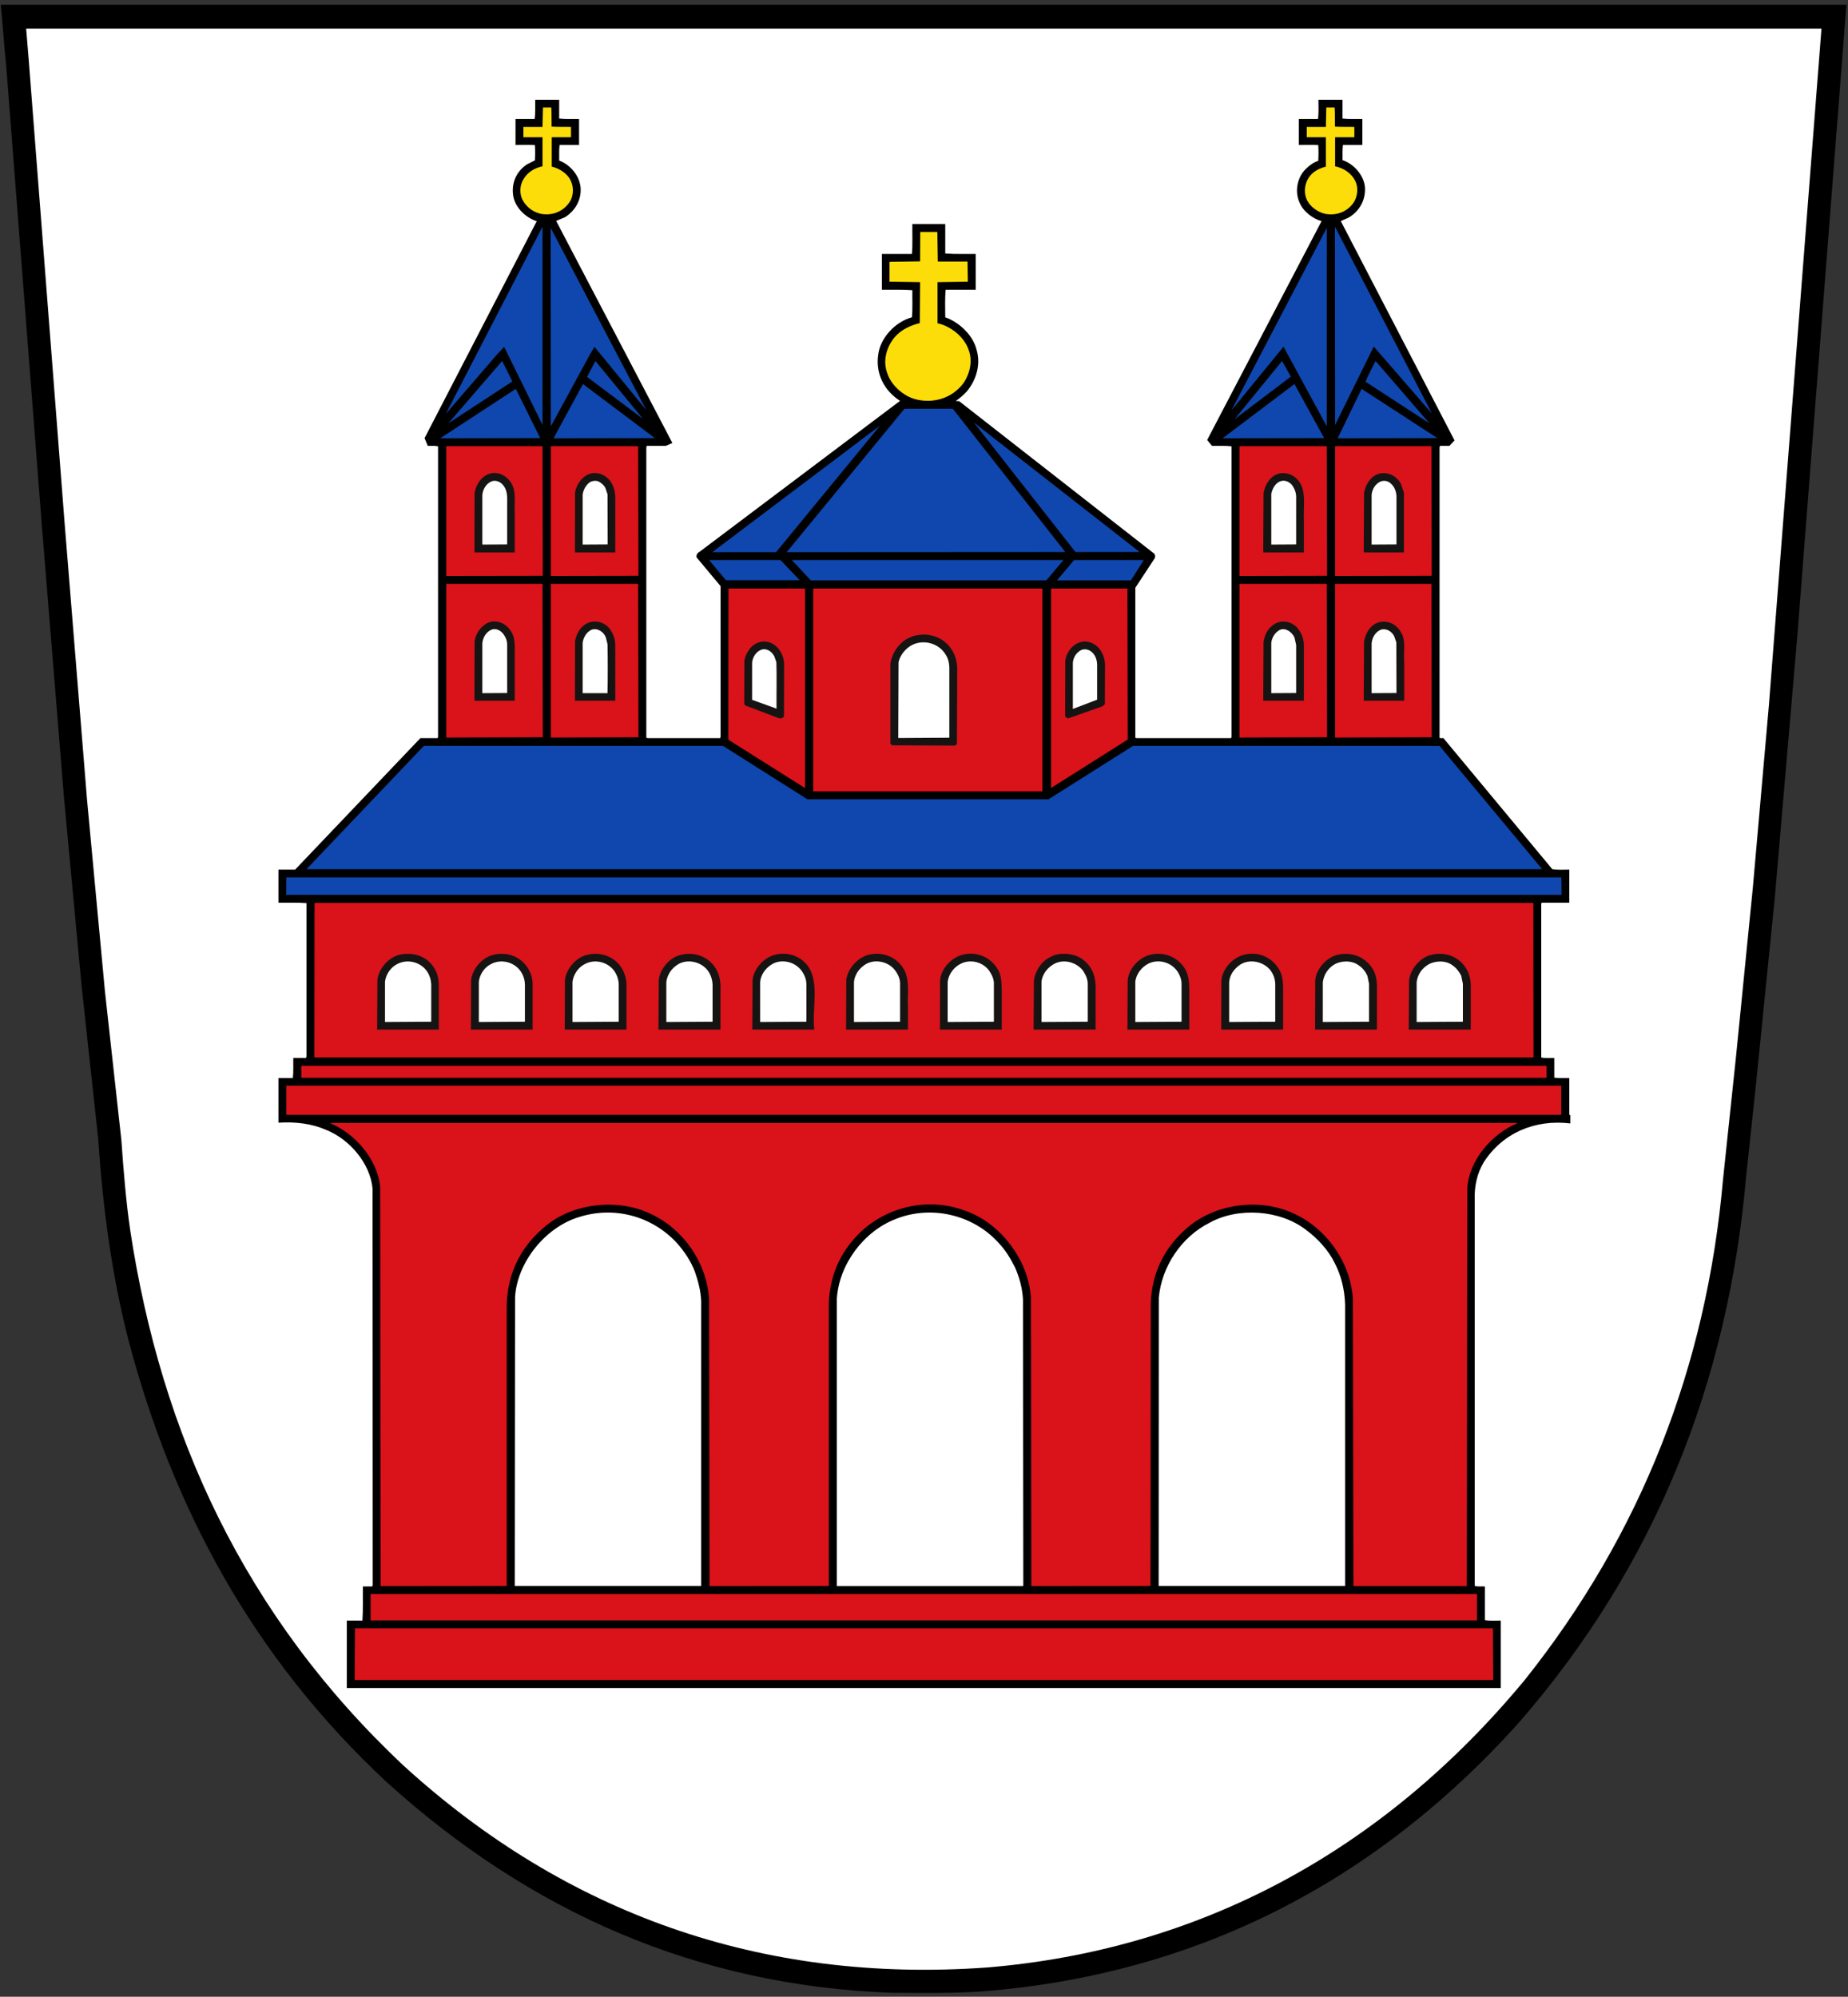
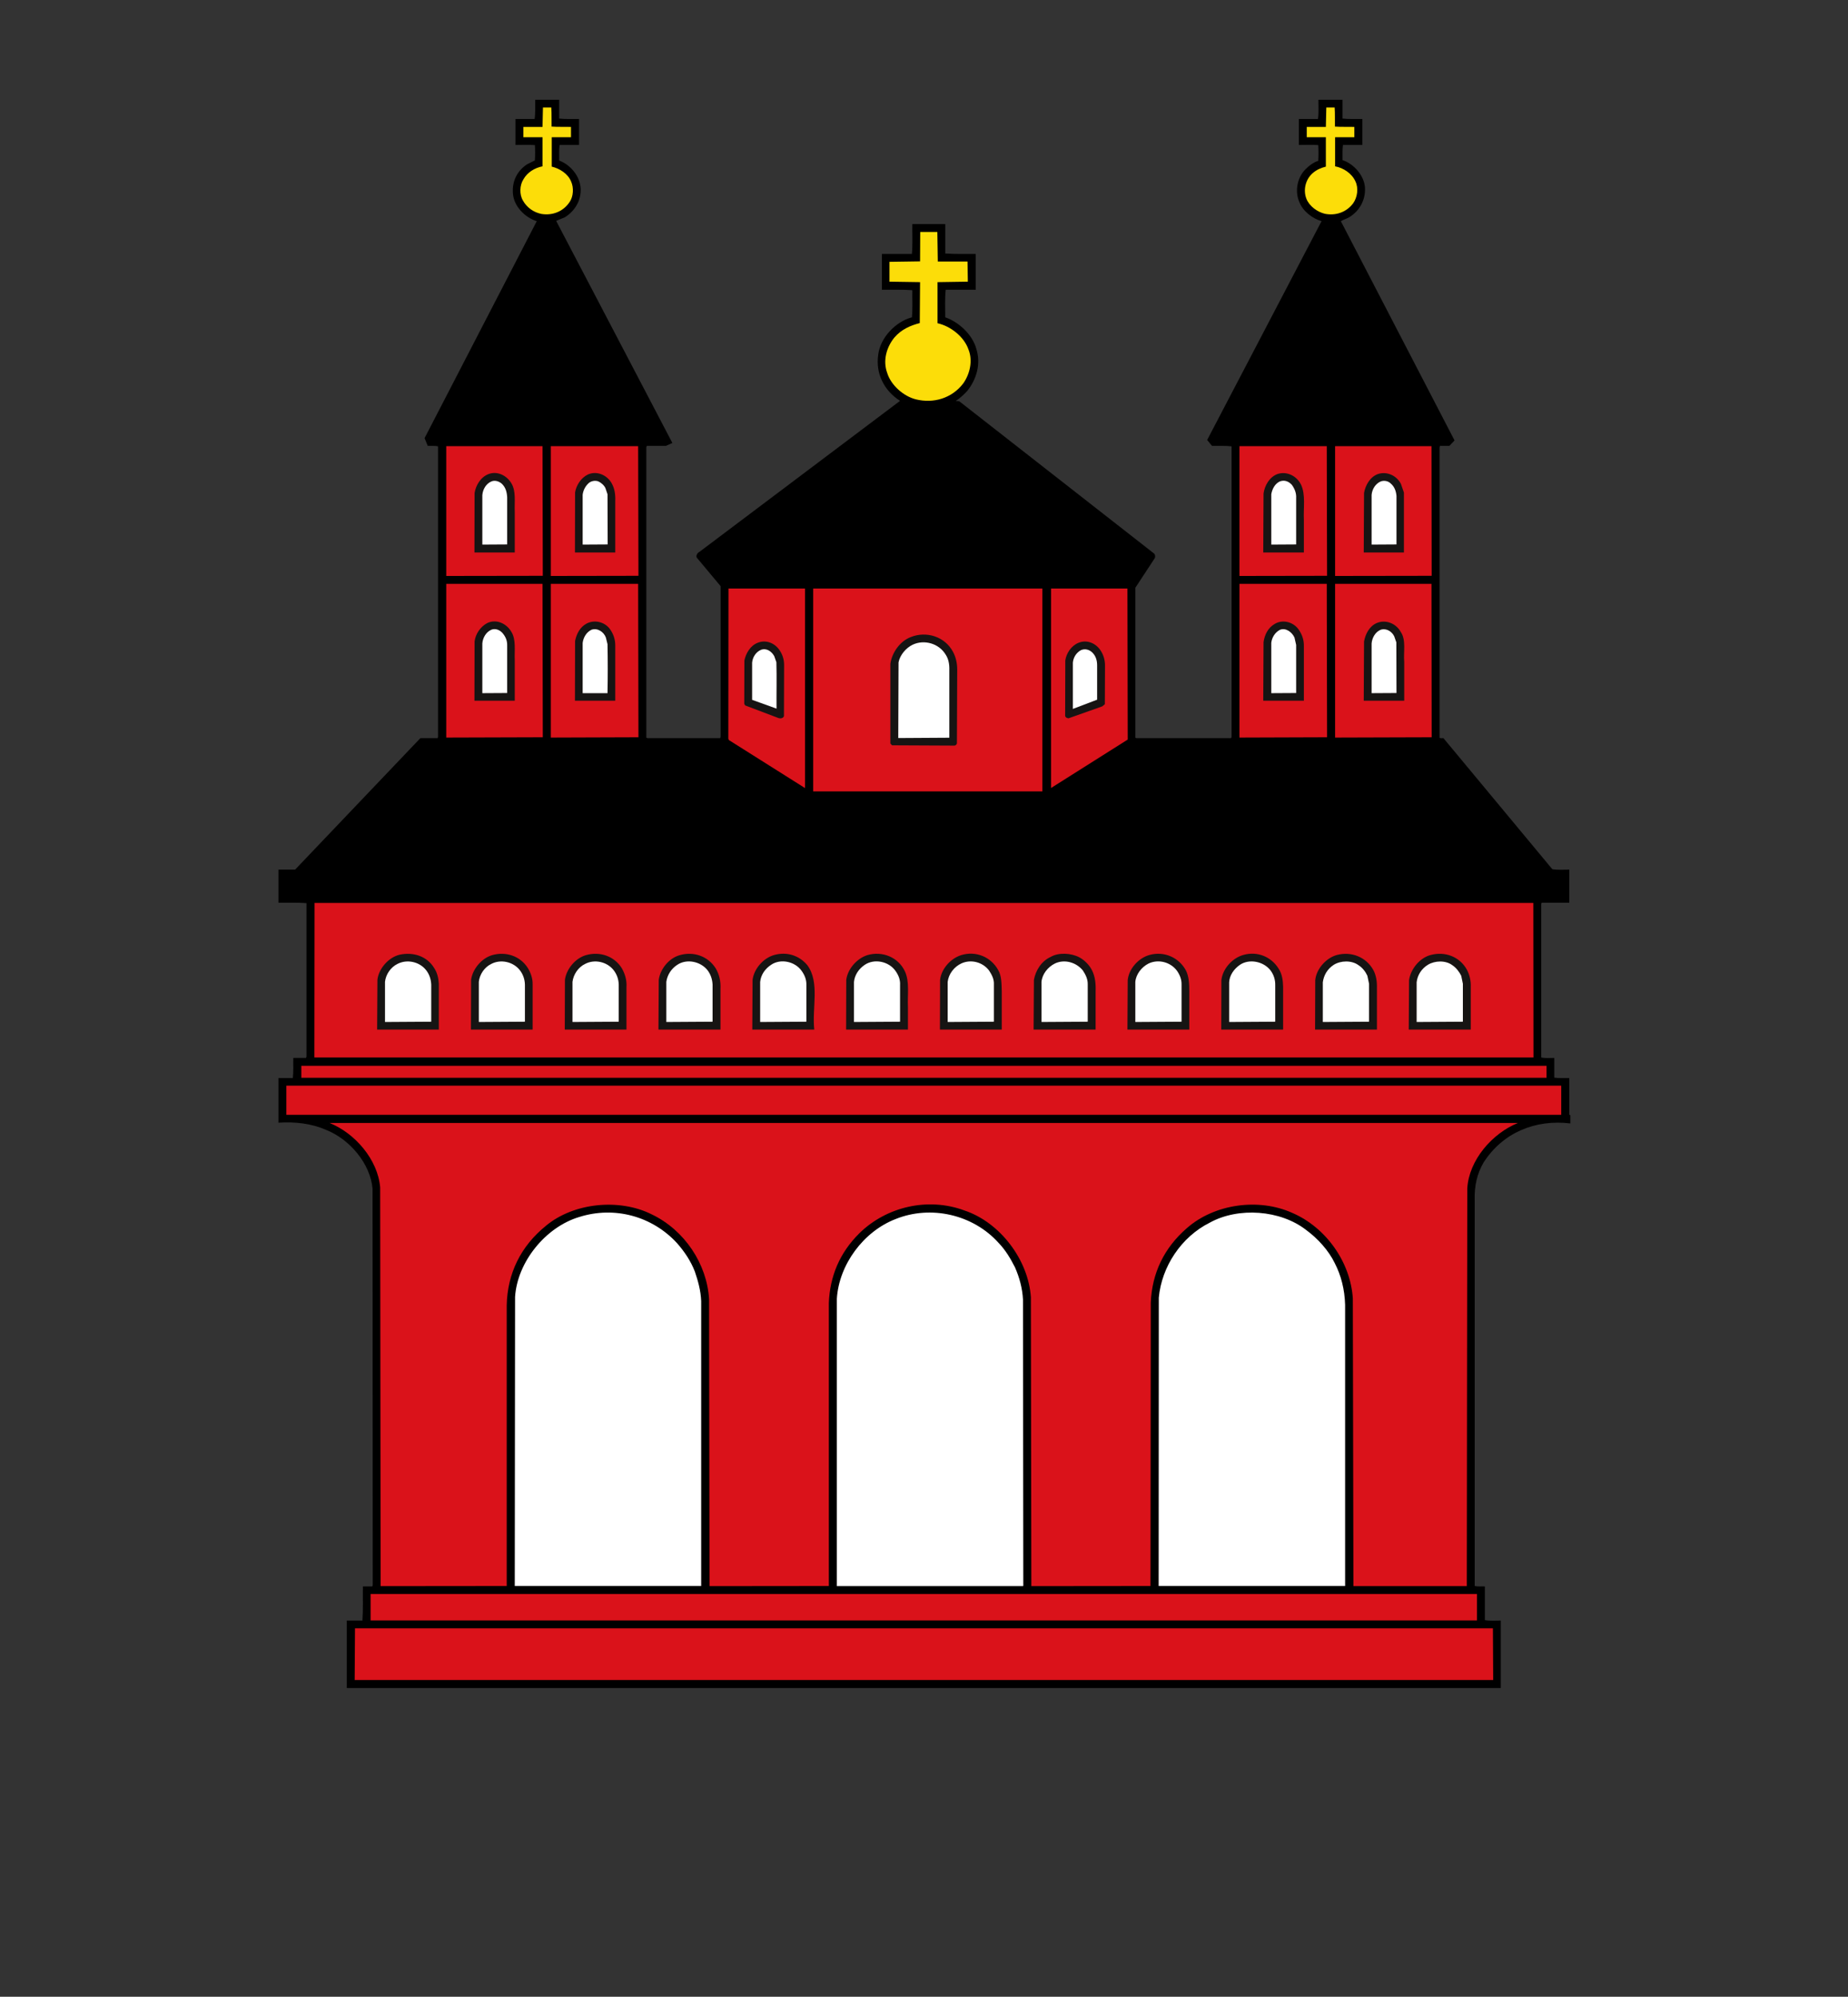
<svg xmlns="http://www.w3.org/2000/svg" xmlns:ns1="http://www.inkscape.org/namespaces/inkscape" xmlns:ns2="http://sodipodi.sourceforge.net/DTD/sodipodi-0.dtd" width="299pt" version="1.1" height="323pt" viewBox="0 0 299 323" id="svg2" ns1:version="0.48.4 r9939" ns2:docname="DEU Speyer COA.svg">
  <rect x="0" y="0" width="299" height="323" fill="#333333" stroke="none" />
  <ns2:namedview pagecolor="#ffffff" bordercolor="#666666" borderopacity="1" objecttolerance="10" gridtolerance="10" guidetolerance="10" ns1:pageopacity="0" ns1:pageshadow="2" ns1:window-width="826" ns1:window-height="763" id="namedview27" showgrid="false" ns1:zoom="0.41331814" ns1:cx="234.48808" ns1:cy="33.324776" ns1:window-x="0" ns1:window-y="0" ns1:window-maximized="0" ns1:current-layer="svg2" />
  <defs id="defs4">
    <clipPath id="Clip0">
      <path d="M0 0 L298.628 0 L298.628 321.714 L0 321.714 L0 0 Z" transform="translate(0.115, 0.762)" id="path7" />
    </clipPath>
  </defs>
  <g id="Hintergrund">
    <g id="Gruppe1" clip-path="url(#Clip0)">
-       <path style="fill:#000000;fill-rule:evenodd;stroke:none" d="M290.703 101.88 L287.037 144.507 L284.012 174.479 L282.404 189.542 C279.482 222.881 267.689 252.554 245.595 277.942 C221.866 304.325 192.661 318.694 158.852 321.368 C154.045 321.714 148.964 321.613 144.062 321.593 C112.656 320.426 85.705 308.535 62.52 287.58 C40.572 267.195 27.74 242.772 20.686 216.07 C18.006 205.667 16.521 194.742 15.78 183.499 L13.102 158.899 L10.23 128.161 L6.64 84.046 L0.869 9.637 C0.521 6.441 0.348 3.194 0 0 L298.628 0 L290.703 101.88 Z" transform="translate(0.115, 0.762)" id="path11" />
-       <path style="fill:#ffffff;fill-rule:evenodd;stroke:none" d="M281.978 109.387 L279.378 138.939 L276.629 166.506 L274.549 186.174 C271.876 216.468 261.295 243.491 242.498 267.099 C219.436 294.964 189.738 310.793 155.479 313.642 C118.917 316.268 87.262 304.848 61.154 281.069 C35.321 256.868 21.843 227.34 16.841 194.397 C16.145 189.618 15.752 184.687 15.404 179.759 L12.754 155.782 L9.857 124.793 L6.239 80.184 L0.418 5.055 L0 0 L290.479 0 L281.978 109.387 Z" transform="translate(4.229, 4.624)" id="path13" />
      <path style="fill:#000000;fill-rule:evenodd;stroke:none" d="M45.421 3.039 C46.454 3.161 47.576 3.087 48.637 3.113 L48.637 7.311 L45.494 7.311 C45.37 8.092 45.444 9 45.421 9.834 C47.284 10.521 48.83 12.408 48.903 14.443 C48.952 16.331 47.973 17.977 46.353 19.005 L44.932 19.594 L63.739 55.523 L62.661 55.991 L59.595 55.991 L59.521 56.236 L59.521 103.199 L59.744 103.274 L71.464 103.274 L71.537 103.052 L71.537 78.676 L67.664 74.04 C67.542 73.673 67.791 73.279 68.154 73.106 L100.574 48.707 C98.002 47.062 96.582 44.291 97.045 41.226 C97.363 38.502 99.866 35.878 102.492 35.192 C102.637 33.77 102.538 32.274 102.564 30.803 C100.97 30.68 99.278 30.755 97.633 30.727 L97.633 24.94 L102.492 24.94 C102.637 23.373 102.538 21.727 102.564 20.109 L107.886 20.109 L107.886 24.866 C109.478 24.99 111.171 24.919 112.815 24.94 L112.815 30.727 L107.959 30.727 C107.811 32.175 107.886 33.696 107.886 35.192 C110.094 35.952 112.3 38.013 112.914 40.294 C113.696 42.745 112.934 45.273 111.414 47.137 C110.852 47.749 110.238 48.289 109.602 48.707 C109.702 48.779 109.995 48.707 110.165 48.779 L141.706 73.429 C141.852 73.6 141.901 73.943 141.779 74.163 L138.639 78.946 L138.639 103.199 L138.858 103.274 L154.14 103.274 L154.212 103.052 L154.212 56.062 C153.207 55.939 152.103 56.013 151.048 55.991 L150.264 55.032 L168.755 19.671 L168.805 19.645 C167.358 19.251 165.787 18.072 165.2 16.602 C164.415 14.86 164.807 12.631 166.158 11.256 C166.771 10.643 167.457 10.128 168.239 9.882 C168.291 9.048 168.291 8.165 168.239 7.33 C167.208 7.259 166.158 7.311 165.101 7.311 L165.101 3.113 L168.191 3.113 C168.338 2.135 168.263 1.029 168.263 0 L172.163 0 L172.163 3.039 C173.196 3.161 174.322 3.087 175.377 3.113 L175.377 7.311 L172.238 7.311 C172.118 8.092 172.19 8.952 172.163 9.761 C174.003 10.372 175.647 12.236 175.794 14.174 C175.919 16.186 174.935 17.977 173.244 19.005 C172.825 19.251 172.336 19.374 171.895 19.645 L190.288 55.106 L189.455 55.991 L187.933 55.991 L187.864 56.236 L187.864 103.199 C188.033 103.343 188.279 103.25 188.498 103.274 L206.106 124.463 C206.966 124.609 207.946 124.535 208.855 124.535 L208.855 129.882 L204.389 129.882 L204.316 130.103 L204.316 154.921 C204.978 155.072 205.714 154.994 206.424 154.994 L206.424 158.184 C207.211 158.306 208.069 158.232 208.855 158.258 L208.855 164.168 L209.026 164.265 L209.026 165.59 C203.337 164.903 198.089 167.088 194.997 171.895 C193.942 173.685 193.475 175.719 193.55 178 L193.55 240.419 C194.041 240.54 194.653 240.466 195.194 240.49 L195.194 245.935 C196.002 246.082 196.911 246.009 197.77 246.009 L197.77 256.921 L11.06 256.921 L11.06 246.009 L13.589 246.009 C13.71 244.217 13.637 242.329 13.662 240.49 L15.183 240.49 L15.256 240.264 L15.229 176.16 C14.863 172.041 11.479 168.116 7.677 166.619 C5.372 165.615 2.748 165.297 0 165.469 L0 158.258 L2.332 158.258 C2.451 157.201 2.38 156.097 2.404 154.994 L4.461 154.994 L4.539 154.774 L4.539 129.954 C3.066 129.835 1.52 129.909 0 129.882 L0 124.535 L2.698 124.535 L22.956 103.274 L25.752 103.274 L25.825 103.052 L25.825 56.062 C25.311 55.939 24.721 56.013 24.158 55.991 L23.643 54.737 L41.792 19.645 C39.902 19.056 38.086 17.24 37.941 15.183 C37.766 13.267 38.58 11.525 40.22 10.447 L41.494 9.808 C41.545 9 41.545 8.142 41.494 7.33 C40.465 7.259 39.413 7.311 38.356 7.311 L38.356 3.113 L41.448 3.113 C41.596 2.135 41.522 1.029 41.545 0 L45.421 0 L45.421 3.039 Z" transform="translate(45.051, 16.138)" id="path15" />
-       <path style="fill:#0f47af;fill-rule:evenodd;stroke:none;fill-opacity:1" d="M35.27 19.448 L34.091 20.7 L25.824 30.29 L41.476 0 L41.476 32.082 L35.27 19.448 Z M175.966 19.398 L169.713 32.082 L169.685 0 L185.384 30.238 L175.966 19.398 Z M49.887 19.448 L49.149 20.675 L42.823 32.301 L42.797 0.196 L58.271 29.675 L49.887 19.448 Z M161.424 19.522 L161.349 19.448 L152.936 29.725 L168.364 0.196 L168.364 32.301 L161.424 19.522 Z M26.243 31.809 L34.95 21.73 L36.591 25.041 L26.243 31.809 Z M48.682 24.305 L50.033 21.73 L57.734 31.1 L48.682 24.305 Z M153.453 31.149 L161.131 21.73 L162.553 24.257 L153.453 31.149 Z M174.642 25.089 C175.084 23.961 175.72 22.833 176.26 21.73 L184.968 31.809 L174.642 25.089 Z M59.644 34.212 L43.261 34.237 L48.02 25.458 L59.597 34.164 L59.644 34.212 Z M151.514 34.237 L163.14 25.458 L167.946 34.212 L151.514 34.237 Z M24.917 34.237 L37.157 26.243 L41.106 34.212 L24.917 34.237 Z M170.129 34.237 L174.004 26.243 L186.268 34.212 L170.129 34.237 Z M126.06 52.632 L80.981 52.657 L100.038 29.458 L107.862 29.458 L126.06 52.632 Z M138.053 52.632 L127.701 52.632 L111.268 31.686 L138.025 52.581 L138.053 52.632 Z M68.94 52.657 L96.092 32.178 L79.264 52.657 L68.94 52.657 Z M83.091 57.194 L71.147 57.194 L68.426 53.933 L79.978 53.933 L83.091 57.194 Z M122.994 57.218 L84.883 57.218 L81.814 53.933 L125.764 53.933 L122.994 57.218 Z M136.678 57.218 L124.711 57.218 L127.483 53.933 L138.763 53.933 L136.678 57.218 Z M84.341 92.634 L123.338 92.634 L137.021 83.998 L186.614 83.998 L203.215 103.938 L3.289 103.938 L22.267 83.998 L70.684 83.998 L84.341 92.634 Z M206.303 105.26 C206.377 106.172 206.331 107.149 206.351 108.081 L0 108.081 L0.026 105.26 L206.303 105.26 Z" transform="translate(46.301, 36.663)" id="path17" />
      <path style="fill:#fcdd09;fill-rule:evenodd;stroke:none;fill-opacity:1" d="M67.712 24.918 L72.519 24.918 L72.57 28.178 L67.666 28.253 L67.666 34.9 C69.773 35.365 71.981 37.081 72.691 39.19 C73.403 41.006 72.886 43.163 71.808 44.663 C69.972 47.04 67.025 47.922 64.156 47.212 C62.172 46.718 60.133 44.929 59.523 42.943 C58.788 40.933 59.422 38.774 60.672 37.228 C61.828 35.879 63.276 35.272 64.794 34.874 L64.843 28.253 L59.892 28.178 L59.892 24.967 L64.843 24.894 L64.868 20.135 L67.638 20.135 L67.712 24.918 Z M5.175 0 C5.249 1.007 5.199 2.062 5.224 3.092 C6.253 3.165 7.31 3.114 8.362 3.142 L8.362 4.807 L5.249 4.807 L5.249 9.565 C6.499 9.862 7.872 10.693 8.388 11.992 C8.829 12.976 8.756 14.371 8.164 15.255 C7.14 16.823 5.396 17.511 3.581 17.219 C2.353 16.974 1.226 16.214 0.589 15.058 C0 14.079 0.048 12.583 0.662 11.626 C1.325 10.45 2.523 9.763 3.755 9.518 L3.755 4.807 L0.662 4.807 L0.662 3.142 L3.755 3.142 L3.827 0 L5.175 0 Z M131.92 0 C131.993 1.007 131.945 2.062 131.964 3.092 C132.974 3.165 134.053 3.114 135.106 3.142 L135.106 4.807 L131.993 4.807 L131.993 9.518 C133.317 9.763 134.69 10.644 135.277 11.944 C135.82 13.047 135.598 14.542 134.913 15.501 C133.806 16.974 132.065 17.535 130.327 17.192 C129.123 16.9 127.848 15.991 127.358 14.788 C126.796 13.367 127.188 11.675 128.338 10.644 C128.976 10.08 129.712 9.763 130.498 9.565 L130.498 4.807 L127.406 4.807 L127.406 3.142 L130.498 3.142 L130.57 0 L131.92 0 Z" transform="translate(84.022, 17.387)" id="path19" />
      <path style="fill:#da121a;fill-rule:evenodd;stroke:none;fill-opacity:1" d="M41.496 20.969 L25.873 20.993 L25.873 0 L41.449 0 L41.496 20.969 Z M56.971 20.969 L42.797 20.993 L42.797 0 L56.923 0 L56.971 20.969 Z M168.388 20.969 L154.211 20.993 L154.211 0 L168.338 0 L168.388 20.969 Z M185.31 20.969 L169.687 20.993 L169.687 0 L185.283 0 L185.31 20.969 Z M41.496 47.088 L25.873 47.136 L25.873 22.268 L41.449 22.268 L41.496 47.088 Z M56.971 47.088 L42.797 47.136 L42.797 22.268 L56.923 22.268 L56.971 47.088 Z M168.388 47.088 L154.211 47.136 L154.211 22.268 L168.338 22.268 L168.388 47.088 Z M185.31 47.088 L169.687 47.136 L169.687 22.268 L185.283 22.268 L185.31 47.088 Z M83.923 55.305 L71.59 47.53 L71.515 47.305 L71.539 23.029 L83.923 23.029 L83.923 55.305 Z M122.328 55.845 L85.246 55.845 L85.246 23.029 L122.328 23.029 L122.328 55.845 Z M136.135 47.458 L123.755 55.277 L123.728 55.305 L123.728 23.029 L136.088 23.029 L136.135 47.458 Z M201.79 98.883 L4.536 98.883 L4.562 73.891 L201.764 73.891 L201.79 98.883 Z M203.899 102.171 L2.427 102.171 L2.427 100.232 L203.899 100.232 L203.899 102.171 Z M206.277 108.156 L0 108.156 L0 103.443 L206.277 103.443 L206.277 108.156 Z M199.265 109.477 C195.095 111.171 191.339 115.486 191.075 120.074 L190.996 184.401 L172.653 184.401 L172.556 137.881 C172.19 132.018 168.238 126.379 162.746 124.02 C157.299 121.568 150.166 122.577 145.725 126.474 C141.997 129.688 140.06 133.808 139.863 138.541 L139.818 184.381 L120.54 184.401 L120.465 137.681 C120.073 131.649 115.512 125.565 109.699 123.628 C103.813 121.447 97.091 123.016 92.703 127.332 C89.541 130.471 87.944 134.25 87.776 138.613 L87.776 184.381 L68.473 184.401 L68.4 137.979 C68.055 132.287 64.45 126.817 59.129 124.268 C53.904 121.644 46.523 122.354 42.009 126.106 C37.914 129.419 35.758 133.854 35.658 139.006 L35.658 184.381 L15.255 184.401 L15.182 119.902 C14.811 115.413 11.11 111.123 6.989 109.477 L199.265 109.477 Z M192.642 189.946 L13.636 189.946 L13.636 185.676 L192.642 185.676 L192.642 189.946 Z M195.266 199.583 L11.057 199.583 L11.11 191.221 L195.22 191.221 L195.266 199.583 Z" transform="translate(46.327, 72.176)" id="path21" />
      <path style="fill:#161413; fill-rule:evenodd;stroke:none;" d="M21.726 26.097 C22.513 27.372 22.189 29.138 22.268 30.709 L22.268 37.23 L15.745 37.23 L15.767 27.642 C15.916 26.441 16.699 25.263 17.803 24.673 C19.276 23.962 20.942 24.724 21.726 26.097 Z M37.645 25.608 C38.206 26.392 38.528 27.25 38.528 28.279 L38.528 37.23 L32.005 37.23 L32.027 27.569 C32.25 26.465 32.787 25.336 33.891 24.747 C35.142 24.088 36.785 24.456 37.645 25.608 Z M149.158 25.805 C149.671 26.566 149.968 27.425 149.943 28.43 L149.943 37.23 L143.37 37.23 L143.419 27.742 C143.59 26.566 144.127 25.436 145.232 24.8 C146.558 24.012 148.326 24.502 149.158 25.805 Z M165.616 26.097 C166.52 27.425 166.031 29.31 166.179 30.952 L166.179 37.23 L159.629 37.23 L159.679 27.642 C159.9 26.441 160.54 25.163 161.763 24.649 C163.21 24.061 164.854 24.724 165.616 26.097 Z M93.168 29.31 C93.634 30.168 93.854 31.151 93.854 32.201 L93.806 44.148 C93.734 44.344 93.562 44.517 93.338 44.49 L83.31 44.442 L83.039 44.148 L83.039 31.272 C83.285 29.458 84.585 27.594 86.35 26.929 C88.851 25.925 91.843 26.834 93.168 29.31 Z M65.063 28.991 C65.578 29.703 65.846 30.536 65.846 31.442 L65.823 39.732 C65.676 40.075 65.306 40.127 64.989 40.051 L59.543 37.99 L59.398 37.722 L59.421 30.709 C59.668 29.553 60.38 28.329 61.558 27.861 C62.855 27.324 64.278 27.861 65.063 28.991 Z M116.982 28.991 C117.522 29.778 117.792 30.656 117.766 31.665 L117.742 37.795 L117.328 38.139 L111.857 40.075 C111.634 40.051 111.342 39.929 111.317 39.659 L111.342 30.709 C111.514 29.532 112.321 28.329 113.473 27.861 C114.775 27.324 116.174 27.861 116.982 28.991 Z M21.726 2.063 C22.513 3.364 22.189 5.104 22.268 6.695 L22.268 13.247 L15.745 13.247 L15.767 3.633 C15.963 2.381 16.749 1.058 18.024 0.566 C19.447 0.025 20.967 0.786 21.726 2.063 Z M37.94 2.037 C38.429 2.896 38.576 3.879 38.528 4.957 L38.528 13.247 L32.005 13.247 L32.027 3.533 C32.223 2.359 32.984 1.183 34.088 0.641 C35.486 0 37.154 0.666 37.94 2.037 Z M149.475 2.26 C150.263 3.901 149.844 6.061 149.943 7.972 L149.943 13.247 L143.37 13.247 L143.419 3.707 C143.59 2.455 144.352 1.058 145.653 0.566 C147.148 0.054 148.766 0.838 149.475 2.26 Z M165.639 2.136 L166.131 3.558 L166.131 13.247 L159.629 13.247 L159.679 3.609 C159.9 2.381 160.639 1.031 161.911 0.566 C163.357 0.078 164.927 0.786 165.639 2.136 Z M9.244 80.493 C9.71 81.205 9.93 82.064 9.98 82.993 L9.98 90.427 L0 90.427 L0.048 82.357 C0.267 80.541 1.863 78.729 3.651 78.312 C5.838 77.844 8.066 78.531 9.244 80.493 Z M24.397 80.493 C24.867 81.279 25.183 82.16 25.159 83.166 L25.159 90.427 L15.178 90.427 L15.204 82.357 C15.448 80.615 16.921 78.874 18.613 78.384 C20.844 77.745 23.174 78.531 24.397 80.493 Z M39.583 80.493 C40.096 81.401 40.416 82.403 40.34 83.583 L40.34 90.427 L30.359 90.427 L30.386 82.357 C30.629 80.615 32.078 78.874 33.793 78.384 C36.025 77.745 38.357 78.531 39.583 80.493 Z M54.763 80.493 C55.351 81.474 55.621 82.601 55.55 83.878 L55.55 90.427 L45.516 90.427 L45.565 82.386 C45.788 80.64 47.234 78.85 48.975 78.384 C51.18 77.745 53.511 78.531 54.763 80.493 Z M69.601 80.004 C71.658 82.774 70.335 86.942 70.727 90.427 L60.699 90.427 L60.745 82.386 C60.967 80.593 62.49 78.85 64.253 78.359 C66.263 77.797 68.274 78.408 69.601 80.004 Z M85.393 81.008 C86.179 82.701 85.783 84.835 85.882 86.795 L85.882 90.427 L75.878 90.427 L75.903 82.386 C76.127 80.615 77.619 78.922 79.311 78.384 C81.717 77.673 84.316 78.701 85.393 81.008 Z M100.477 80.784 C101.064 81.77 101.016 83.018 101.064 84.269 L101.064 90.427 L91.058 90.427 L91.083 82.386 C91.279 80.615 92.776 78.922 94.495 78.384 C96.847 77.649 99.301 78.655 100.477 80.784 Z M115.678 80.864 C116.174 81.867 116.295 83.018 116.247 84.269 L116.247 90.427 L106.214 90.427 L106.266 82.386 C106.534 80.884 107.462 79.364 108.963 78.678 C110.261 77.916 112.274 78.041 113.597 78.729 C114.431 79.169 115.264 80.004 115.678 80.864 Z M130.862 80.864 C131.351 81.842 131.403 83.018 131.403 84.223 L131.403 90.427 L121.396 90.427 L121.443 82.432 C121.615 80.593 123.188 78.85 124.952 78.359 C127.305 77.697 129.71 78.729 130.862 80.864 Z M145.871 80.593 C146.413 81.425 146.558 82.432 146.584 83.489 L146.584 90.427 L136.578 90.427 L136.598 82.432 C136.796 80.593 138.369 78.85 140.134 78.359 C142.391 77.697 144.67 78.632 145.871 80.593 Z M161.176 80.784 C161.642 81.646 161.789 82.649 161.763 83.732 L161.763 90.427 L151.756 90.427 L151.783 82.432 C151.953 80.615 153.546 78.826 155.291 78.359 C157.618 77.745 159.999 78.678 161.176 80.784 Z M176.304 80.713 C176.747 81.545 176.991 82.503 176.944 83.56 L176.944 90.427 L166.912 90.427 L166.963 82.432 C167.208 80.64 168.704 78.802 170.469 78.359 C172.751 77.745 175.128 78.604 176.304 80.713 Z" transform="translate(61.019, 76.122)" id="path23" />
      <path style="fill:#ffffff;fill-rule:evenodd;stroke:none" d="M50.131 128.044 C50.644 129.543 51.086 131.11 51.156 132.829 L51.156 178.913 L20.995 178.913 L21.044 132.141 C21.411 126.477 25.996 120.836 31.439 119.217 C37.105 117.427 43.214 119.069 47.235 123.436 C48.485 124.857 49.492 126.377 50.131 128.044 Z M101.927 127.358 C102.636 128.975 103.129 130.719 103.225 132.607 L103.275 178.861 L103.225 178.933 L73.108 178.933 L73.108 132.437 C73.452 126.941 77.398 121.572 82.598 119.56 C88.29 117.254 95.132 118.8 99.276 123.409 C100.43 124.612 101.213 125.96 101.927 127.358 Z M153.649 126.648 C154.703 128.686 155.268 130.938 155.341 133.418 L155.341 178.913 L125.174 178.913 L125.198 132.264 C125.664 127.262 128.804 122.454 133.463 120.126 C138.102 117.575 144.87 118.089 149.013 121.301 C150.927 122.7 152.669 124.637 153.649 126.648 Z M6.691 79.342 C7.188 80.002 7.433 80.763 7.479 81.622 L7.479 87.63 L0 87.678 L0 81.179 C0.123 80.002 0.907 78.826 2.012 78.285 C3.556 77.478 5.616 77.916 6.691 79.342 Z M21.852 79.342 C22.344 80.002 22.612 80.763 22.638 81.622 L22.638 87.63 L15.181 87.678 L15.181 81.179 C15.305 80.002 16.065 78.826 17.192 78.285 C18.714 77.478 20.774 77.916 21.852 79.342 Z M37.031 79.342 C37.523 80.002 37.792 80.763 37.817 81.622 L37.817 87.63 L30.335 87.678 L30.335 81.179 C30.485 80.002 31.245 78.826 32.374 78.285 C33.895 77.478 35.954 77.916 37.031 79.342 Z M52.215 79.342 C52.704 80.002 52.949 80.763 53 81.622 L53 87.63 L45.517 87.678 L45.517 81.179 C45.665 80.076 46.327 79.044 47.286 78.43 C48.805 77.4 51.086 77.868 52.215 79.342 Z M67.417 79.415 C67.887 80.076 68.204 80.809 68.177 81.694 L68.177 87.63 L60.699 87.678 L60.699 81.206 C60.799 80.076 61.483 79.071 62.465 78.43 C63.987 77.378 66.34 77.868 67.417 79.415 Z M82.598 79.415 C83.066 80.076 83.386 80.809 83.333 81.694 L83.333 87.63 L75.878 87.678 L75.878 81.206 C75.978 80.076 76.663 79.071 77.622 78.43 C79.169 77.378 81.522 77.868 82.598 79.415 Z M97.73 79.342 C98.172 80.023 98.566 80.736 98.516 81.622 L98.516 87.63 L91.036 87.678 L91.036 81.206 C91.185 79.903 92.092 78.726 93.293 78.185 C94.838 77.498 96.703 77.99 97.73 79.342 Z M112.912 79.342 C113.354 80.023 113.725 80.736 113.699 81.622 L113.699 87.63 L106.217 87.678 L106.217 81.206 C106.315 79.952 107.246 78.774 108.397 78.211 C109.945 77.478 111.836 78.016 112.912 79.342 Z M128.118 79.362 C128.583 80.023 128.901 80.763 128.879 81.622 L128.879 87.63 L121.398 87.678 L121.398 81.206 C121.497 79.952 122.429 78.774 123.556 78.211 C125.127 77.478 127.063 77.966 128.118 79.362 Z M143.298 79.362 C143.815 80.076 144.058 80.864 144.037 81.767 L144.037 87.63 L136.581 87.678 L136.581 81.252 C136.652 80.103 137.342 79.118 138.32 78.43 C139.842 77.4 142.173 77.868 143.298 79.362 Z M158.944 80.196 L159.215 81.496 L159.215 87.63 L151.735 87.678 L151.735 81.252 C151.884 80.124 152.471 79.093 153.503 78.43 C154.628 77.722 156.396 77.671 157.501 78.482 C158.164 78.899 158.651 79.559 158.944 80.196 Z M174.128 80.196 L174.396 81.496 L174.396 87.63 L166.916 87.678 L166.916 81.252 C167.04 80.103 167.7 79.044 168.759 78.409 C169.861 77.743 171.6 77.671 172.678 78.482 C173.319 78.899 173.807 79.559 174.128 80.196 Z M90.718 28.256 C91.185 28.965 91.331 29.822 91.305 30.753 L91.305 41.693 L83.043 41.744 L83.089 29.504 C83.312 28.325 84.292 27.151 85.396 26.635 C87.235 25.777 89.614 26.416 90.718 28.256 Z M62.98 28.499 L63.324 29.478 C63.396 31.957 63.324 34.484 63.347 36.986 L59.398 35.564 L59.398 29.553 C59.472 28.67 60.012 27.813 60.846 27.469 C61.752 27.151 62.563 27.739 62.98 28.499 Z M114.579 28.057 C115.047 28.598 115.219 29.26 115.219 29.994 L115.219 35.539 L111.295 37.033 L111.295 29.553 C111.365 28.718 111.836 27.959 112.567 27.544 C113.281 27.198 114.089 27.469 114.579 28.057 Z M18.98 24.723 C19.497 25.312 19.793 25.973 19.767 26.782 L19.767 34.46 L15.748 34.484 L15.748 26.437 C15.819 25.557 16.31 24.626 17.192 24.23 C17.83 23.964 18.517 24.23 18.98 24.723 Z M35.734 25.484 L36.001 26.561 C36.052 29.187 36.052 31.858 36.001 34.484 L31.981 34.484 L31.981 26.366 C32.08 25.507 32.57 24.626 33.403 24.23 C34.361 23.886 35.391 24.55 35.734 25.484 Z M147.149 25.484 L147.421 26.683 L147.421 34.46 L143.397 34.484 L143.397 26.339 C143.494 25.484 144.011 24.626 144.818 24.23 C145.776 23.866 146.757 24.626 147.149 25.484 Z M163.287 25.286 L163.63 26.266 L163.654 34.46 L159.63 34.484 L159.63 26.437 C159.707 25.507 160.246 24.55 161.15 24.209 C162.01 23.964 162.896 24.476 163.287 25.286 Z M18.909 0.614 C19.523 1.202 19.72 1.962 19.767 2.796 L19.767 10.423 L15.748 10.448 L15.748 2.454 C15.819 1.546 16.334 0.59 17.242 0.223 C17.83 0 18.467 0.223 18.909 0.614 Z M35.658 1.301 L36.001 2.306 L36.028 10.423 L31.981 10.448 L31.981 2.38 C32.08 1.619 32.445 0.933 33.034 0.441 C33.428 0.147 34.017 0.051 34.508 0.223 C34.948 0.421 35.44 0.838 35.658 1.301 Z M146.709 0.762 C147.174 1.397 147.47 2.111 147.421 2.946 L147.421 10.423 L143.397 10.448 L143.397 2.306 C143.544 1.425 144.058 0.441 144.967 0.173 C145.653 0 146.241 0.27 146.709 0.762 Z M162.695 0.542 C163.337 1.08 163.581 1.791 163.654 2.577 L163.654 10.423 L159.63 10.448 L159.63 2.405 C159.707 1.497 160.246 0.59 161.131 0.223 C161.668 0.051 162.281 0.147 162.695 0.542 Z" transform="translate(62.292, 77.644)" id="path25" />
    </g>
  </g>
</svg>